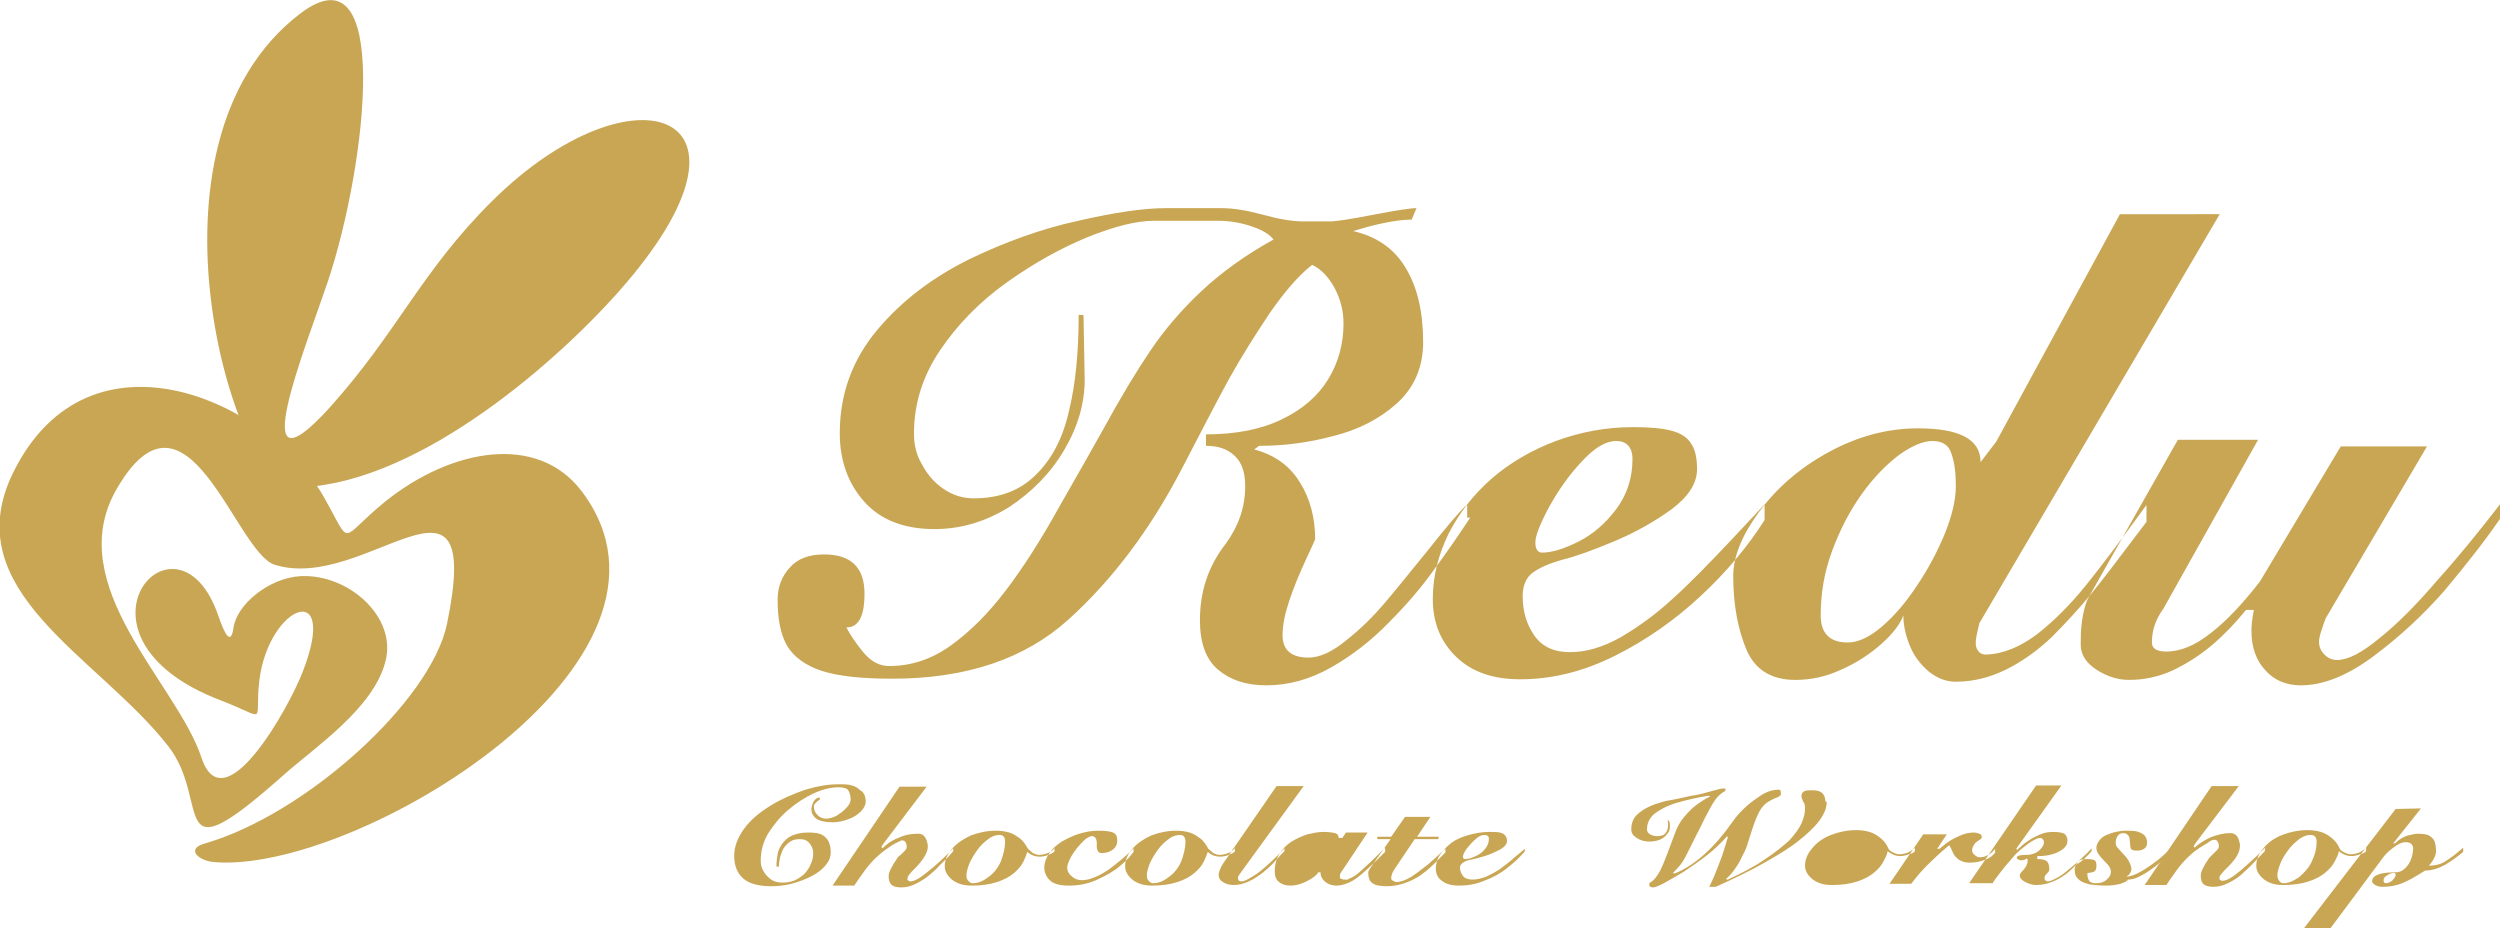
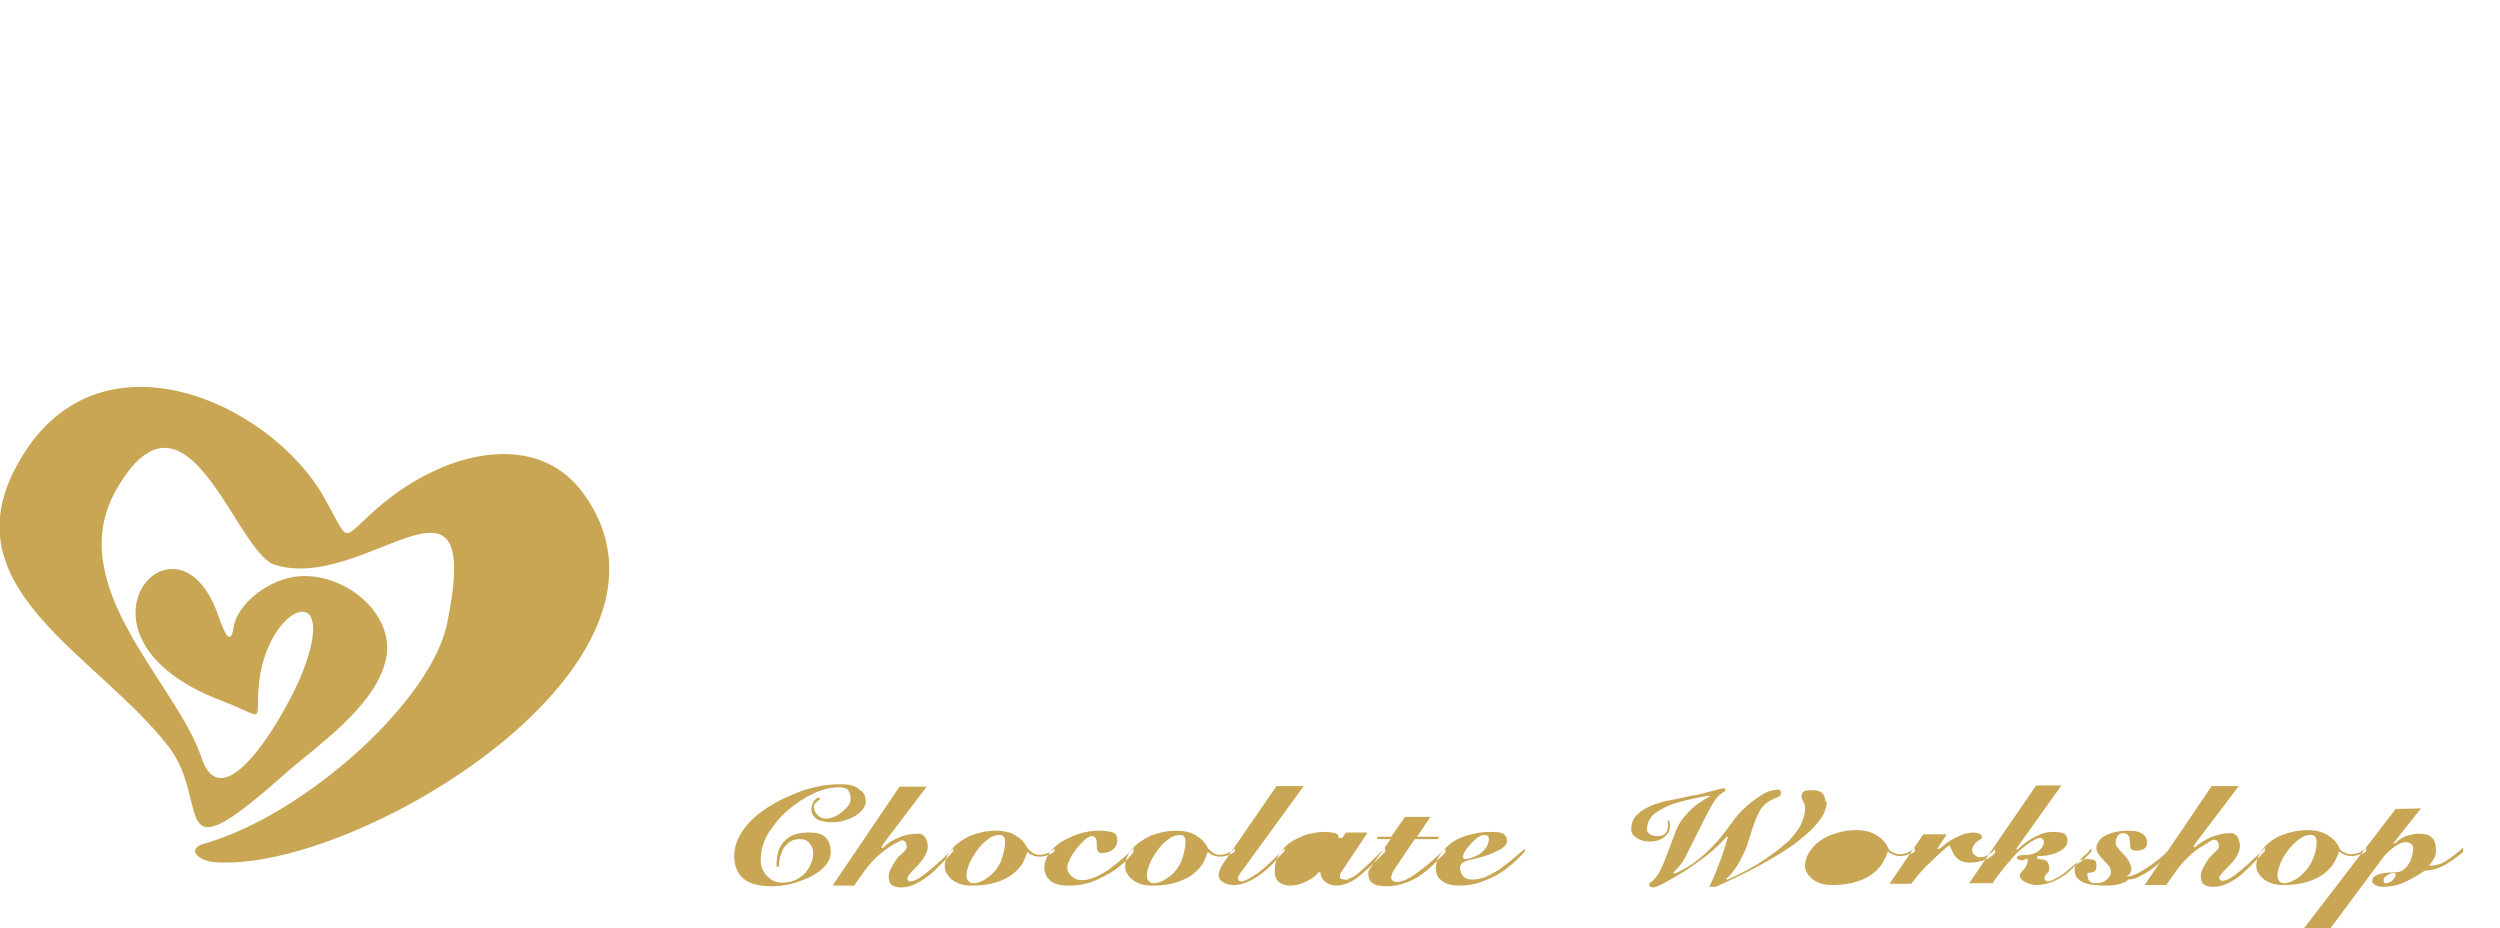
<svg xmlns="http://www.w3.org/2000/svg" version="1.1" id="圖層_1" x="0px" y="0px" viewBox="0 0 414.4 153.9" style="enable-background:new 0 0 414.4 153.9;" xml:space="preserve">
  <style type="text/css">
	.st0{fill:#C9A654;}
</style>
-   <path class="st0" d="M48.2,80.8c-9-0.1-26.8-56.8,1.5-78.5c15.2-11.7,11.2,24.5,4.7,44.2c-3.7,11-14.3,37.1,0.3,21  C66,54.9,69.8,45,81.6,33.3c23.3-23.1,47.8-15.2,20.9,15.1C91.3,61,67.9,81.1,48.2,80.8z" />
  <path class="st0" d="M35.5,142.9c23.3,2,82.3-33.3,60.9-61.5c-7.3-9.6-21.5-7.1-32.5,1.7c-7.9,6.4-5.4,7.8-10.1-0.5  c-9-16.2-39-29.8-51.6-4.3c-9.7,19.7,14,30.4,25.7,45.4c7.3,9.4-0.6,22.3,19.3,4.6c5.1-4.5,14.8-11,16.7-18.7  c1.9-7.3-6.1-14.5-14.1-14.1c-5.2,0.3-10.6,4.7-11.1,8.6c-0.4,2.7-1.3,1.5-2.5-2c-6.8-19.9-27.4,3.4,0.4,14c8.1,3.1,5.5,4,6.4-3.4  c1.6-12.5,13.2-16.9,7.2-1.4c-2.3,6-13.1,25.4-16.8,14.3c-4.1-12.4-23.1-28.4-14.2-44.3C30.9,60.7,39,91.5,45.5,93.6  c15.1,4.8,34.8-20.3,28.6,9.8C71.4,116.3,50.6,135,34,139.8C30.7,140.7,32.9,142.7,35.5,142.9z" />
  <g>
    <path class="st0" d="M143.5,132.9c0,0.5-0.3,1.1-0.8,1.6s-1.2,1-2.1,1.3c-0.8,0.3-1.7,0.5-2.5,0.5H138c-1.2,0-2.1-0.2-2.7-0.6   c-0.5-0.4-0.8-0.9-0.8-1.5l0,0c0-0.4,0.1-0.8,0.3-1.2s0.5-0.7,0.9-0.8h0.1c0.1,0,0.1,0.1,0.1,0.2c0,0.1,0,0.2-0.1,0.2   c0,0-0.1,0.1-0.3,0.2c-0.1,0.1-0.3,0.3-0.4,0.4c-0.1,0.1-0.2,0.3-0.2,0.4c0,0.6,0.2,1.1,0.6,1.5c0.4,0.4,0.9,0.6,1.4,0.6   c0.6,0,1.2-0.2,1.8-0.5c0.6-0.4,1.2-0.8,1.6-1.3c0.5-0.5,0.7-1,0.7-1.4l0,0c0-0.7-0.2-1.2-0.4-1.5s-0.7-0.5-1.6-0.5   c-1.2,0-2.6,0.3-4.1,1s-2.9,1.6-4.3,2.8c-1.4,1.2-2.4,2.5-3.3,3.9c-0.8,1.4-1.2,2.9-1.2,4.4c0,0.6,0.1,1.2,0.4,1.7   c0.3,0.6,0.7,1,1.2,1.4c0.5,0.4,1.2,0.6,1.9,0.6c0.8,0,1.5-0.1,2.2-0.4c0.6-0.3,1.2-0.7,1.6-1.1c0.4-0.5,0.8-1,1-1.6   c0.3-0.6,0.4-1.2,0.4-1.8s-0.2-1.1-0.6-1.6c-0.4-0.5-0.9-0.7-1.6-0.7c-0.6,0-1.2,0.1-1.6,0.4c-0.5,0.3-0.8,0.7-1.1,1.1   c-0.3,0.5-0.4,1-0.6,1.5c-0.1,0.5-0.2,1.1-0.2,1.6l-0.4-0.1c0-0.7,0.1-1.4,0.2-2c0.1-0.7,0.4-1.2,0.8-1.8c0.4-0.5,0.9-1,1.6-1.3   c0.7-0.3,1.6-0.5,2.6-0.5c1.1,0,1.9,0.1,2.4,0.4c0.5,0.3,0.9,0.7,1.1,1.2c0.2,0.5,0.3,1,0.3,1.7c0,0.8-0.3,1.5-0.9,2.2   c-0.6,0.7-1.4,1.3-2.4,1.8s-2.1,0.9-3.2,1.2c-1.2,0.3-2.3,0.4-3.4,0.4c-2,0-3.5-0.4-4.5-1.2s-1.6-2.1-1.6-3.8   c0-1.6,0.6-3.1,1.7-4.6s2.6-2.7,4.4-3.8c1.8-1.1,3.7-1.9,5.7-2.6c2-0.6,3.8-0.9,5.5-0.9c0.9,0,1.6,0,2.2,0.2c0.5,0.1,1,0.4,1.4,0.8   C143.2,131.3,143.5,132,143.5,132.9L143.5,132.9z M158,141.1v-0.5c-1.4,1.5-2.7,2.7-4.1,3.8c-1.3,1.1-2.3,1.7-3,1.7   c-0.1,0-0.2,0-0.3-0.1s-0.2-0.2-0.2-0.2c0-0.2,0.1-0.5,0.2-0.7c0.2-0.2,0.4-0.5,0.6-0.7c0.2-0.2,0.5-0.5,0.7-0.7   c1.2-1.3,1.9-2.4,1.9-3.4c0-0.3-0.1-0.7-0.2-1c-0.1-0.3-0.3-0.6-0.5-0.8s-0.5-0.3-0.9-0.3h-0.1c-1.1,0-2.2,0.2-3.2,0.7   c-1.1,0.4-1.9,1-2.6,1.7l-0.2-0.2l0.3-0.5l7.2-9.5h-4.5L138,146.8h3.6c0.3-0.5,0.9-1.3,1.6-2.3c0.7-1,1.5-1.9,2.4-2.7   c0.4-0.3,0.8-0.7,1.4-1.1c0.6-0.4,1.1-0.8,1.6-1c0.4-0.2,0.8-0.4,0.9-0.4c0.3,0,0.5,0.1,0.6,0.3s0.2,0.4,0.2,0.7s-0.1,0.5-0.3,0.7   s-0.4,0.4-0.7,0.7c-0.3,0.2-0.5,0.4-0.6,0.6c-0.9,1.3-1.4,2.3-1.4,2.9c0,0.6,0.1,1,0.4,1.4c0.3,0.3,0.8,0.5,1.7,0.5   c0.8,0,1.6-0.2,2.4-0.6c0.8-0.4,1.6-0.9,2.2-1.4c0.7-0.6,1.3-1.1,1.7-1.6C156.3,142.9,157.1,142.2,158,141.1L158,141.1z    M174.8,141.1c-0.1,0.2-0.5,0.4-1,0.6c-0.5,0.2-1,0.3-1.4,0.3c-0.9,0-1.6-0.3-2.1-0.8c-0.2,0.6-0.4,1.1-0.7,1.7   c-0.3,0.6-0.8,1.2-1.5,1.8s-1.6,1.1-2.8,1.5s-2.6,0.6-4.2,0.6c-0.8,0-1.6-0.1-2.3-0.4c-0.7-0.3-1.2-0.7-1.6-1.2   c-0.4-0.5-0.6-1-0.6-1.6c0-1,0.4-2,1.2-2.9s1.8-1.6,3.1-2.2c1.3-0.5,2.7-0.8,4.2-0.8c0.8,0,1.5,0.1,2.2,0.3s1.2,0.6,1.8,1   c0.5,0.4,0.9,1,1.3,1.7c0.2,0.2,0.5,0.4,0.8,0.7c0.4,0.2,0.7,0.3,1,0.3h0.1l0,0c0.4,0,0.9-0.1,1.4-0.3s0.9-0.5,1.1-0.8V141.1   L174.8,141.1z M166.6,139.5c0-0.7-0.3-1.1-0.9-1.1c-0.6,0-1.3,0.2-1.9,0.7c-0.7,0.5-1.3,1.1-1.8,1.8s-1,1.5-1.3,2.2   c-0.3,0.8-0.5,1.4-0.5,2c0,0.4,0.1,0.7,0.3,0.9s0.4,0.4,0.7,0.4c0.9,0,1.7-0.3,2.6-1c0.9-0.6,1.6-1.5,2.1-2.6   C166.3,141.7,166.6,140.6,166.6,139.5L166.6,139.5z M187.9,141.2v-0.6c-1.2,1.3-2.6,2.4-4.2,3.6c-1.7,1.1-3.1,1.7-4.4,1.7   c-0.6,0-1.2-0.2-1.7-0.7c-0.5-0.4-0.7-0.9-0.7-1.4l0,0c0-0.4,0.2-0.9,0.5-1.5s0.7-1.2,1.1-1.7c0.4-0.5,0.9-1,1.3-1.4   c0.5-0.4,0.9-0.6,1.2-0.6c0.5,0,0.8,0.4,0.8,1.2v0.6c0,0.3,0.1,0.5,0.2,0.7c0.1,0.2,0.3,0.3,0.6,0.3h0.1c0.7,0,1.3-0.2,1.8-0.6   c0.5-0.4,0.7-0.9,0.7-1.5s-0.2-1.1-0.7-1.3s-1.3-0.3-2.5-0.3h-0.1c-1,0-2,0.2-3,0.5s-2,0.8-2.9,1.3c-0.9,0.6-1.6,1.2-2.1,2   c-0.5,0.7-0.8,1.5-0.8,2.3s0.3,1.5,0.9,2.1c0.6,0.6,1.6,0.9,3.2,0.9c1.6,0,3.2-0.3,4.7-1s2.8-1.4,3.8-2.3   C186.7,142.7,187.4,141.9,187.9,141.2L187.9,141.2z M204.7,141.1c-0.1,0.2-0.5,0.4-1,0.6c-0.5,0.2-1,0.3-1.4,0.3   c-0.9,0-1.6-0.3-2.1-0.8c-0.2,0.6-0.4,1.1-0.7,1.7c-0.3,0.6-0.8,1.2-1.5,1.8s-1.6,1.1-2.8,1.5s-2.6,0.6-4.2,0.6   c-0.8,0-1.6-0.1-2.3-0.4c-0.7-0.3-1.2-0.7-1.6-1.2c-0.4-0.5-0.6-1-0.6-1.6c0-1,0.4-2,1.2-2.9s1.8-1.6,3.1-2.2   c1.3-0.5,2.7-0.8,4.2-0.8c0.8,0,1.5,0.1,2.2,0.3s1.2,0.6,1.8,1c0.5,0.4,0.9,1,1.3,1.7c0.2,0.2,0.5,0.4,0.8,0.7   c0.4,0.2,0.7,0.3,1,0.3h0.1l0,0c0.4,0,0.9-0.1,1.4-0.3s0.9-0.5,1.1-0.8V141.1L204.7,141.1z M196.5,139.5c0-0.7-0.3-1.1-0.9-1.1   c-0.6,0-1.3,0.2-1.9,0.7c-0.7,0.5-1.3,1.1-1.8,1.8s-1,1.5-1.3,2.2c-0.3,0.8-0.5,1.4-0.5,2c0,0.4,0.1,0.7,0.3,0.9s0.4,0.4,0.7,0.4   c0.9,0,1.7-0.3,2.6-1c0.9-0.6,1.6-1.5,2.1-2.6C196.2,141.7,196.5,140.6,196.5,139.5L196.5,139.5z M216.1,130.3h-4.5l-8.9,12.9   c-0.2,0.3-0.4,0.7-0.5,1s-0.2,0.6-0.2,0.8c0,0.5,0.2,0.9,0.7,1.2c0.4,0.3,1.1,0.5,1.8,0.5c0.8,0,1.7-0.2,2.5-0.6   c0.9-0.4,1.6-0.9,2.4-1.5c0.7-0.6,1.4-1.2,2-1.9s1.1-1.2,1.5-1.6v-0.5c-0.8,0.9-1.6,1.7-2.6,2.6c-1,0.9-1.8,1.6-2.7,2.1   c-0.8,0.5-1.4,0.8-1.8,0.8c-0.4,0-0.6-0.2-0.6-0.6c0-0.2,0.2-0.5,0.5-0.9L216.1,130.3L216.1,130.3z M229.6,141.2   c-0.4,0.4-1,1-1.7,1.7s-1.5,1.4-2.2,2s-1.4,1.1-2.1,1.4c-0.7,0.3-1.4,0.5-2,0.5c-0.8,0-1.4-0.2-1.9-0.6c-0.5-0.4-0.8-0.9-0.8-1.5   v-0.1h-0.4c-0.2,0.4-0.6,0.7-1.2,1.1c-0.5,0.3-1.1,0.6-1.7,0.8c-0.6,0.2-1.2,0.3-1.7,0.3c-0.8,0-1.4-0.2-1.9-0.6   c-0.5-0.4-0.7-1-0.7-1.8c0-1.1,0.3-2.1,0.8-2.9c0.5-0.8,1.2-1.5,2-2s1.7-0.9,2.6-1.2c0.9-0.2,1.8-0.4,2.6-0.4c0.9,0,1.6,0.1,2,0.2   c0.4,0.1,0.6,0.4,0.6,0.8l0,0h0.6l0.6-0.9h3.6l-4.4,6.6c-0.2,0.2-0.2,0.5-0.2,0.9c0,0.1,0.2,0.2,0.3,0.2c0.2,0.1,0.3,0.1,0.5,0.1   c0.1,0,0.3,0,0.4,0c0.1,0,0.2,0,0.2-0.1c0.3-0.1,0.7-0.3,1.2-0.6c0.5-0.4,1.1-0.9,1.7-1.5c0.7-0.6,1.2-1.1,1.5-1.4   c0.3-0.3,0.9-0.9,1.7-1.7L229.6,141.2L229.6,141.2z M221.3,139.7c0,0.4-0.3,1.1-0.9,2c-0.6,1-1.3,1.8-2.1,2.6s-1.5,1.2-2,1.2   c-0.9,0-1.3-0.5-1.3-1.4c0-0.6,0.3-1.4,1-2.3c0.6-0.9,1.4-1.7,2.2-2.4s1.5-1,1.9-1s0.7,0.1,0.9,0.4   C221.2,138.9,221.3,139.3,221.3,139.7L221.3,139.7z M239.6,141.3v-0.6c-1.1,1-2.1,1.9-2.9,2.6c-0.9,0.7-1.8,1.4-2.7,2   c-1,0.6-1.8,0.9-2.5,0.9l0,0c-0.2,0-0.4-0.1-0.6-0.2c-0.2-0.1-0.3-0.3-0.3-0.4c0-0.5,0.2-1,0.6-1.6l3.3-4.9h3.9l0.1-0.4h-3.6   l2.2-3.3h-4.2l-2.3,3.3h-2.3v0.4h2.2l-3.3,4.7c-0.3,0.4-0.4,0.7-0.4,0.8c0,0.6,0.1,1.1,0.3,1.4c0.2,0.3,0.5,0.5,1,0.7   c0.4,0.1,1,0.2,1.8,0.2c1.1,0,2-0.2,2.9-0.5s1.7-0.7,2.5-1.2c0.7-0.5,1.5-1.1,2.3-1.9C238.5,142.4,239.1,141.8,239.6,141.3   L239.6,141.3z M252.7,141.2c-0.8,0.9-1.7,1.8-2.9,2.7c-1.1,0.9-2.4,1.6-3.8,2.1c-1.4,0.6-2.8,0.8-4.2,0.8c-1.2,0-2.2-0.3-2.8-0.8   c-0.7-0.5-1-1.2-1-2s0.2-1.6,0.7-2.3s1.1-1.4,1.9-2c0.8-0.6,1.8-1,2.9-1.3c1.1-0.3,2.2-0.5,3.4-0.5c0.7,0,1.3,0,1.7,0.1   s0.7,0.2,0.9,0.5c0.2,0.2,0.3,0.5,0.3,0.9c0,0.5-0.4,1-1.1,1.4c-0.8,0.4-1.6,0.8-2.6,1.1s-1.7,0.5-2.3,0.6s-1,0.3-1.3,0.5   s-0.5,0.5-0.5,0.8c0,0.5,0.2,1,0.5,1.4s0.9,0.6,1.6,0.6c0.7,0,1.5-0.2,2.3-0.5c0.8-0.4,1.6-0.8,2.3-1.3s1.6-1.2,2.5-2   c1-0.8,1.5-1.3,1.6-1.3L252.7,141.2L252.7,141.2z M246.8,139c0-0.4-0.3-0.6-0.7-0.6c-0.5,0-1,0.2-1.5,0.7c-0.6,0.5-1,1-1.5,1.6   c-0.4,0.6-0.6,1-0.6,1.3c0,0.2,0.1,0.4,0.3,0.4c0.4,0,1-0.1,1.6-0.4c0.7-0.3,1.2-0.6,1.7-1.2C246.6,140.2,246.8,139.7,246.8,139   L246.8,139z M302.8,132.9c0,1-0.4,2-1.2,3.1c-0.8,1.1-2,2.2-3.5,3.4s-3.5,2.4-5.8,3.7s-5,2.6-7.9,3.9h-1.1c0.2-0.3,0.5-1,0.9-1.9   c0.4-1,0.8-2,1.2-3.1c0.4-1.1,0.7-2.2,1-3.2l-0.1-0.2c-1,1.1-2.1,2.2-3.4,3.2s-2.6,1.9-3.8,2.7c-1.3,0.8-2.4,1.4-3.3,1.9   s-1.6,0.7-1.8,0.7c-0.2,0-0.4-0.1-0.6-0.2v-0.1c0-0.1,0-0.2,0-0.2c0-0.1,0-0.2,0.1-0.3c0.6-0.3,1.1-0.9,1.7-2   c0.3-0.6,0.7-1.5,1.1-2.6s0.9-2.4,1.5-4c0.3-0.7,0.7-1.5,1.3-2.2c0.6-0.7,1.2-1.4,2-2s1.6-1.1,2.4-1.5l-0.3-0.1   c-1.9,0.3-3.6,0.7-5,1.1c-1.5,0.4-2.7,1-3.7,1.7s-1.5,1.7-1.5,2.8c0,0.3,0.2,0.6,0.5,0.8c0.4,0.2,0.8,0.3,1.2,0.3   c0.5,0,1-0.1,1.3-0.4c0.3-0.3,0.5-0.8,0.5-1.4c0-0.3,0-0.6-0.1-0.8h0.2c0.2,0.3,0.2,0.6,0.2,1c0,0.5-0.1,0.9-0.5,1.3   c-0.3,0.4-0.7,0.7-1.2,0.9s-1.1,0.3-1.7,0.3c-0.8,0-1.5-0.2-2.1-0.6c-0.6-0.4-0.9-0.8-0.9-1.4c0-1,0.3-1.8,0.9-2.4   c0.6-0.6,1.4-1.1,2.3-1.5s1.8-0.6,2.4-0.8c0.7-0.1,2.2-0.4,4.4-0.9c0.8-0.1,1.7-0.3,2.7-0.6s1.6-0.4,1.9-0.5s0.7-0.1,1-0.1v0.4   c-0.6,0.3-1.2,0.8-1.7,1.5s-1,1.7-1.7,3c-0.6,1.3-1.1,2.2-1.4,2.8c-0.2,0.4-0.5,1-0.9,1.8s-0.7,1.4-0.9,1.8   c-0.2,0.4-0.5,0.9-0.9,1.4s-0.8,0.9-1.2,1.3l0.3,0.1c3.4-1.4,6.6-4.3,9.6-8.6c0.5-0.7,1-1.3,1.6-1.9c0.6-0.6,1.3-1.2,2-1.7   s1.4-1,2.1-1.3s1.4-0.4,2-0.4c0.2,0,0.3,0.2,0.3,0.6v0.2c0,0.1-0.1,0.2-0.2,0.2c-0.1,0.1-0.1,0.1-0.2,0.2c-0.6,0.2-1.2,0.5-1.7,0.8   s-1,0.8-1.4,1.5s-0.8,1.7-1.2,2.9c-0.3,1-0.6,1.8-0.8,2.5c-0.2,0.7-0.5,1.4-0.9,2.1c-0.3,0.7-0.7,1.4-1.2,2.1   c-0.4,0.6-0.9,1.2-1.5,1.7l0.2,0.1h0.1c2.4-1.1,4.5-2.2,6.2-3.4c1.7-1.1,3-2.2,4-3.1c0.9-1,1.6-1.9,2-2.8c0.4-0.9,0.6-1.7,0.6-2.4   c0-0.6-0.1-1-0.3-1.2l-0.3-0.8c0-0.4,0.1-0.7,0.4-0.9s0.7-0.2,1.3-0.2h0.2c0.8,0,1.3,0.2,1.6,0.5c0.3,0.3,0.5,0.9,0.5,1.6v-0.2   H302.8z M317.4,141.1v-0.6c-0.2,0.3-0.6,0.5-1.1,0.8c-0.5,0.2-1,0.3-1.4,0.3l0,0h-0.1c-0.3,0-0.6-0.1-1-0.3s-0.7-0.4-0.8-0.7   c-0.3-0.7-0.7-1.2-1.3-1.7c-0.5-0.4-1.1-0.8-1.8-1c-0.7-0.2-1.4-0.3-2.2-0.3c-1.5,0-2.9,0.3-4.2,0.8c-1.3,0.5-2.4,1.3-3.1,2.2   c-0.8,0.9-1.2,1.9-1.2,2.9c0,0.6,0.2,1.1,0.6,1.6s0.9,0.9,1.6,1.2s1.4,0.4,2.3,0.4c1.6,0,3-0.2,4.2-0.6c1.2-0.4,2.1-0.9,2.8-1.5   c0.7-0.6,1.2-1.2,1.5-1.8s0.6-1.1,0.7-1.7c0.6,0.5,1.3,0.8,2.1,0.8c0.4,0,0.9-0.1,1.4-0.3C316.9,141.5,317.3,141.3,317.4,141.1   L317.4,141.1z M309.2,139.5c0-0.7-0.3-1.1-0.9-1.1s-1.3,0.2-1.9,0.7c-0.7,0.5-1.3,1.1-1.8,1.8s-1,1.5-1.3,2.2   c-0.3,0.8-0.5,1.4-0.5,2c0,0.4,0.1,0.7,0.3,0.9c0.2,0.2,0.4,0.4,0.7,0.4c0.9,0,1.7-0.3,2.6-1c0.9-0.6,1.6-1.5,2.1-2.6   C308.9,141.7,309.2,140.6,309.2,139.5L309.2,139.5z M330.8,141.2c-0.3,0.5-0.9,1-1.7,1.3c-0.8,0.3-1.7,0.5-2.6,0.5   c-0.8,0-1.3-0.2-1.8-0.5c-0.4-0.3-0.8-0.7-1-1.2s-0.4-0.9-0.6-1.2c-0.7,0.6-1.7,1.4-3,2.7c-1.3,1.2-2.4,2.5-3.3,3.7h-3.6l5.6-8.2   h3.9l-1.6,2.4h0.4c0.2-0.2,0.6-0.5,1.1-0.9s1.2-0.8,2.1-1.2c0.8-0.4,1.7-0.6,2.5-0.6c0.3,0,0.6,0.1,0.9,0.2   c0.3,0.1,0.4,0.3,0.4,0.5c0,0.1,0,0.2-0.1,0.3s-0.2,0.2-0.4,0.3c-0.2,0.1-0.3,0.2-0.4,0.3c-0.2,0.1-0.3,0.3-0.5,0.6   c-0.1,0.2-0.2,0.5-0.2,0.7c0,0.3,0.1,0.6,0.4,0.8c0.3,0.3,0.6,0.4,0.9,0.4c0.4,0,0.9-0.1,1.4-0.4c0.5-0.3,0.8-0.6,1.1-1v0.5H330.8z    M346.7,141.1v-0.5c-0.4,0.5-1,1.1-1.8,1.8c-0.7,0.7-1.5,1.3-2.2,1.9c-0.7,0.6-1.3,1-1.9,1.3s-1,0.5-1.3,0.5   c-0.2,0-0.4-0.1-0.5-0.2c-0.1-0.1-0.1-0.3-0.1-0.4c0-0.2,0.1-0.4,0.4-0.7s0.4-0.5,0.4-0.7c0-0.7-0.2-1.2-0.5-1.4s-0.8-0.3-1.5-0.3   v-0.5h0.3c0.7,0,1.5-0.1,2.2-0.3s1.3-0.5,1.8-0.9s0.7-0.8,0.7-1.4c0-0.5-0.2-0.8-0.5-1.1c-0.4-0.2-1-0.3-1.9-0.3   c-0.7,0-1.4,0.1-2.1,0.4c-0.7,0.3-1.3,0.6-1.9,1s-1,0.7-1.3,1s-0.5,0.4-0.6,0.6l-0.2-0.2l7.5-10.5h-4.2l-11.1,16.2h3.9   c0.1-0.2,0.3-0.5,0.6-0.9c0.3-0.4,0.7-0.9,1.3-1.7c0.6-0.7,1.2-1.4,1.9-2.2c0.7-0.7,1.5-1.3,2.3-1.9c0.8-0.5,1.3-0.8,1.8-0.8   c0.2,0,0.3,0.1,0.4,0.2c0.1,0.1,0.2,0.3,0.2,0.5c0,0.5-0.3,0.9-0.8,1.4c-0.5,0.4-1.2,0.7-2,0.7c-1.1,0-1.7,0.1-1.7,0.5   c0,0.1,0.1,0.2,0.3,0.3c0.2,0.1,0.3,0.1,0.5,0.1c0.1,0,0.3,0,0.5-0.1s0.3-0.1,0.3-0.2c0.1,0,0.2,0.1,0.2,0.2c0,0.3,0,0.6-0.1,0.7   c-0.1,0.2-0.1,0.4-0.3,0.6c-0.1,0.2-0.3,0.4-0.4,0.5c-0.2,0.2-0.3,0.3-0.4,0.5c-0.1,0.1-0.1,0.3-0.1,0.4c0,0.3,0.3,0.7,0.9,1   s1.2,0.5,1.8,0.5c1,0,1.8-0.2,2.6-0.5c0.8-0.3,1.5-0.7,2.2-1.2s1.3-1.1,2-1.8C345,142.9,345.8,142.1,346.7,141.1L346.7,141.1z    M359.9,141.1c-0.5,0.6-1,1.2-1.7,1.7c-0.6,0.6-1.3,1.1-1.9,1.5c-0.7,0.5-1.3,0.8-1.9,1.1s-1.2,0.4-1.7,0.4c0,0.2-0.4,0.4-1.2,0.7   c-0.8,0.2-1.6,0.3-2.4,0.3c-1,0-1.9-0.1-2.7-0.2c-0.8-0.2-1.4-0.4-1.8-0.8c-0.5-0.4-0.7-0.9-0.7-1.6c0-0.5,0.2-0.9,0.5-1.3   c0.3-0.4,0.9-0.5,1.6-0.5c0.6,0,1.1,0.1,1.2,0.2c0.2,0.1,0.3,0.4,0.3,0.9v0.1c0,0.4-0.1,0.7-0.4,0.9c-0.3,0.1-0.7,0.2-1.1,0.2   c0,0.6,0.1,1,0.3,1.3c0.2,0.3,0.6,0.4,1.2,0.4c0.7,0,1.3-0.2,1.7-0.6c0.5-0.4,0.7-0.8,0.7-1.3c0-0.3-0.1-0.6-0.3-0.9   c-0.2-0.3-0.5-0.6-0.9-1s-0.7-0.8-0.9-1.1c-0.2-0.3-0.3-0.6-0.3-1s0.2-0.8,0.5-1.2s0.7-0.7,1.2-0.9s1-0.4,1.5-0.5s1.1-0.2,1.5-0.2   c0.8,0,1.4,0,1.9,0.1s0.9,0.3,1.3,0.6c0.3,0.3,0.5,0.7,0.5,1.3c0,0.5-0.2,0.8-0.5,1s-0.7,0.3-1.2,0.3s-0.7-0.1-0.9-0.2   c-0.1-0.1-0.2-0.4-0.2-0.7c0-0.4-0.1-0.7-0.1-1s-0.1-0.5-0.3-0.7c-0.2-0.2-0.4-0.3-0.8-0.3s-0.7,0.2-0.9,0.5   c-0.2,0.3-0.3,0.7-0.3,1.1c0,0.3,0.1,0.6,0.3,0.8c0.2,0.2,0.5,0.6,0.9,1c0.5,0.5,0.8,0.9,1,1.3c0.2,0.4,0.4,0.8,0.4,1.3   c0,0.2-0.1,0.4-0.2,0.6c-0.1,0.2-0.3,0.4-0.6,0.6c0.6,0,1.5-0.3,2.5-0.9c1-0.6,2-1.3,2.9-2c0.9-0.8,1.6-1.4,1.9-1.8v0.5H359.9z" />
    <path class="st0" d="M375.4,141.1c-1,1-1.7,1.8-2.2,2.3s-1.1,1-1.7,1.6c-0.7,0.6-1.4,1-2.2,1.4c-0.8,0.4-1.6,0.6-2.4,0.6   c-0.9,0-1.4-0.2-1.7-0.5c-0.3-0.3-0.4-0.8-0.4-1.4c0-0.6,0.5-1.6,1.4-2.9c0.1-0.1,0.3-0.3,0.6-0.6c0.3-0.3,0.5-0.5,0.7-0.7   s0.3-0.4,0.3-0.7s-0.1-0.5-0.2-0.7s-0.3-0.3-0.6-0.3c-0.2,0-0.5,0.1-0.9,0.4c-0.4,0.3-1,0.6-1.6,1s-1.1,0.8-1.4,1.1   c-0.9,0.8-1.7,1.7-2.4,2.7c-0.7,1-1.3,1.8-1.6,2.3h-3.6l11.1-16.4h4.5l-7.2,9.5l-0.3,0.5l0.2,0.2c0.7-0.7,1.6-1.2,2.6-1.7   c1.1-0.4,2.1-0.7,3.2-0.7h0.1c0.4,0,0.7,0.1,0.9,0.3c0.2,0.2,0.4,0.4,0.5,0.8c0.1,0.3,0.2,0.6,0.2,1c0,1-0.6,2.1-1.9,3.4   c-0.2,0.2-0.5,0.5-0.7,0.7s-0.4,0.5-0.6,0.7s-0.2,0.5-0.2,0.7c0,0.1,0.1,0.2,0.2,0.2c0.1,0.1,0.2,0.1,0.3,0.1c0.7,0,1.7-0.6,3-1.7   c1.3-1.1,2.7-2.4,4.1-3.8L375.4,141.1L375.4,141.1z M392.2,141.1v-0.6c-0.2,0.3-0.6,0.5-1.1,0.8c-0.5,0.2-1,0.3-1.4,0.3l0,0h-0.1   c-0.3,0-0.6-0.1-1-0.3s-0.7-0.4-0.8-0.7c-0.3-0.7-0.7-1.2-1.3-1.7c-0.5-0.4-1.1-0.8-1.8-1c-0.7-0.2-1.4-0.3-2.2-0.3   c-1.5,0-2.9,0.3-4.2,0.8c-1.3,0.5-2.4,1.3-3.1,2.2c-0.8,0.9-1.2,1.9-1.2,2.9c0,0.6,0.2,1.1,0.6,1.6s0.9,0.9,1.6,1.2   s1.4,0.4,2.3,0.4c1.6,0,3-0.2,4.2-0.6c1.2-0.4,2.1-0.9,2.8-1.5c0.7-0.6,1.2-1.2,1.5-1.8s0.6-1.1,0.7-1.7c0.6,0.5,1.3,0.8,2.1,0.8   c0.4,0,0.9-0.1,1.4-0.3C391.7,141.5,392,141.3,392.2,141.1L392.2,141.1z M384,139.5c0,1.2-0.3,2.3-0.8,3.3   c-0.5,1.1-1.3,1.9-2.1,2.6c-0.9,0.6-1.7,1-2.6,1c-0.3,0-0.5-0.1-0.7-0.4c-0.2-0.2-0.3-0.6-0.3-0.9c0-0.6,0.2-1.2,0.5-2   s0.8-1.5,1.3-2.2s1.2-1.3,1.8-1.8c0.7-0.5,1.3-0.7,1.9-0.7C383.6,138.4,384,138.7,384,139.5L384,139.5z M408.3,141.2   c-0.8,0.7-1.8,1.4-2.9,2.1c-1.1,0.6-2.2,1-3.4,1c-1.6,1-2.8,1.7-3.8,2.1c-1,0.4-2.1,0.6-3.3,0.6c-0.4,0-0.8-0.1-1.2-0.3   c-0.3-0.2-0.5-0.4-0.5-0.6c0-1,1.3-1.5,3.8-1.5c0.7,0,1.2-0.2,1.7-0.7s0.8-1,1-1.6s0.3-1.2,0.3-1.7c0-0.3-0.1-0.5-0.3-0.7   c-0.2-0.2-0.5-0.3-1-0.3c-0.4,0-1,0.2-1.7,0.7s-1.3,1-1.8,1.6l-9,12.1h-4.4l15.3-19.9l4.2-0.1l-4.6,5.8h0.3   c0.7-0.7,1.4-1.1,2.1-1.3c0.8-0.2,1.3-0.3,1.7-0.3c0.9,0,1.6,0.1,2,0.4c0.4,0.3,0.7,0.6,0.8,1c0.1,0.4,0.2,0.9,0.2,1.4   c0,0.4-0.1,0.8-0.3,1.2c-0.2,0.4-0.5,0.9-0.9,1.3c1,0,1.9-0.2,2.7-0.7c0.8-0.5,1.8-1.2,3-2.3L408.3,141.2L408.3,141.2z M397.1,145   c0-0.2-0.1-0.3-0.3-0.3c-0.3,0-0.7,0.1-1.1,0.4c-0.4,0.2-0.6,0.5-0.6,0.8s0.1,0.5,0.4,0.5s0.6-0.1,1-0.4   C396.9,145.6,397.1,145.3,397.1,145z" />
  </g>
-   <path class="st0" d="M243.7,85.8c-1.7,2.6-3.7,5.5-5.9,8.5c-2.2,3.1-4.7,6-7.6,8.9c-2.8,2.9-6,5.4-9.5,7.4s-7.1,3-10.8,3  c-3.4,0-6-0.9-8-2.6s-3-4.4-3-8.2c0-4.8,1.4-9,4.3-12.7c2.1-2.9,3.2-6,3.2-9.5c0-2.4-0.6-4-1.8-5.1s-2.7-1.6-4.7-1.6V72  c4.9,0,9.1-0.8,12.6-2.5s6-3.9,7.7-6.7s2.5-5.9,2.5-9.2c0-2.1-0.5-4-1.5-5.9c-1-1.8-2.2-3.1-3.7-3.8c-2.3,1.8-4.6,4.5-7.1,8.1  c-2.4,3.6-4.6,7.1-6.5,10.5s-4.5,8.5-8,15.2c-5.3,10.2-11.6,18.5-18.8,25s-16.9,9.8-29.2,9.8c-5,0-8.9-0.4-11.7-1.3  c-2.7-0.9-4.6-2.3-5.7-4.1c-1.1-1.9-1.6-4.4-1.6-7.7c0-2.1,0.7-3.9,2-5.3c1.3-1.5,3.2-2.2,5.7-2.2c4.5,0,6.7,2.2,6.7,6.5  c0,3.8-1,5.6-3,5.6c0.5,1,1.4,2.4,2.7,4s2.7,2.4,4.4,2.4c3.6,0,7-1.1,10.2-3.4s6.2-5.3,9.1-9.1c2.9-3.8,5.9-8.5,9-14.1  c3.2-5.6,5.6-9.8,7.2-12.7c2.9-5.3,5.5-9.6,7.8-13s5.1-6.7,8.4-9.8c3.3-3.1,7.3-6,12-8.6c-0.6-0.8-1.7-1.5-3.4-2.1s-3.6-1-5.7-1  h-10.8c-2.8,0-6.4,0.9-10.9,2.7c-4.4,1.8-8.9,4.3-13.4,7.5s-8.2,7-11.1,11.3c-2.9,4.3-4.3,8.9-4.3,13.8c0,1.8,0.4,3.6,1.4,5.2  c0.9,1.7,2.1,3,3.6,4s3.1,1.5,4.9,1.5c4.3,0,7.7-1.3,10.3-3.9c2.6-2.5,4.5-6.1,5.5-10.6c1.1-4.5,1.6-9.8,1.6-15.9h0.8l0.2,10.7  c0,3.9-1.1,7.8-3.4,11.7c-2.3,3.9-5.4,7-9.2,9.5c-3.9,2.4-8,3.6-12.3,3.6c-5,0-8.9-1.5-11.6-4.5c-2.7-3-4.1-6.8-4.1-11.4  c0-6.5,2.1-12.2,6.2-17.1c4.1-4.9,9.2-8.7,15.2-11.7c6-2.9,12.1-5.1,18.1-6.4c6.1-1.4,10.9-2.1,14.5-2.1h9.3c2,0,4.3,0.4,6.9,1.1  c2.5,0.7,4.8,1.1,6.7,1.1h4.3c1.1,0,3.6-0.4,7.2-1.1c3.7-0.7,6.1-1.1,7.2-1.1l-0.8,1.9c-1.3,0-2.9,0.2-4.8,0.6  c-1.9,0.4-3.6,0.9-4.9,1.3c3.9,0.9,6.8,2.9,8.7,6.1c1.9,3.1,2.9,7.2,2.9,12.3c0,4.2-1.5,7.6-4.4,10.2s-6.5,4.4-10.6,5.4  c-4.1,1.1-8.2,1.6-12.2,1.6l-0.8,0.6c3.4,0.9,5.9,2.7,7.6,5.5c1.7,2.7,2.5,5.9,2.5,9.4c0,0-0.5,1.2-1.6,3.5c-1.1,2.4-2,4.6-2.7,6.7  s-1.1,4-1.1,5.7c0,2.4,1.4,3.7,4.3,3.7c1.9,0,4-1,6.3-2.9c2.4-1.9,4.4-3.9,6.2-6s4.2-5.1,7.3-8.9c3.1-3.9,5.2-6.4,6.5-7.6v2.2H243.7  z M292.5,86.2v-2.6c-0.3,0.3-2.2,2.4-5.8,6.2c-3.6,3.8-6.7,7-9.5,9.5c-2.7,2.5-5.6,4.6-8.5,6.3c-3,1.7-5.8,2.5-8.5,2.5  c-2.6,0-4.6-0.9-5.9-2.8c-1.3-1.9-1.9-4-1.9-6.5c0-1.8,0.6-3.1,1.7-3.9c1.1-0.8,2.7-1.5,4.8-2.1c2.1-0.5,4.9-1.5,8.5-3  s6.8-3.3,9.7-5.4c2.8-2.1,4.2-4.3,4.2-6.6c0-1.9-0.3-3.3-1-4.3c-0.6-1-1.7-1.7-3.2-2.1s-3.6-0.6-6.4-0.6c-4.5,0-8.7,0.8-12.8,2.3  c-4,1.5-7.6,3.6-10.6,6.2c-3.1,2.7-5.4,5.7-7.2,9.2c-1.7,3.5-2.6,7.1-2.6,10.8c0,3.9,1.3,7.1,3.9,9.6c2.6,2.5,6.1,3.7,10.6,3.7  c5.3,0,10.5-1.3,15.7-3.9c5.2-2.6,9.9-5.9,14.2-9.9C286.2,94.8,289.7,90.6,292.5,86.2L292.5,86.2z M270.6,76.1  c0,3.1-0.9,5.9-2.7,8.3c-1.8,2.4-3.9,4.2-6.3,5.4c-2.4,1.2-4.4,1.8-6,1.8c-0.7,0-1.1-0.6-1.1-1.7s0.8-3.1,2.3-5.9  c1.5-2.7,3.3-5.3,5.4-7.5c2.1-2.3,4-3.4,5.7-3.4C269.6,73.1,270.6,74.1,270.6,76.1L270.6,76.1z M368,35.4l-39.9,67.9  c0,0-0.1,0.4-0.3,1.3c-0.2,0.8-0.3,1.5-0.3,2s0.1,0.9,0.4,1.3s0.7,0.6,1.3,0.6c2.9-0.1,5.7-1.3,8.5-3.4c2.8-2.2,5.4-4.8,8-8  c2.5-3.1,5.9-7.6,10.1-13.4v2.8c-4.3,5.7-7.4,9.8-9.3,12.1c-1.9,2.3-4,4.6-6.4,7c-2.4,2.3-5,4.1-7.6,5.4c-2.7,1.3-5.4,2-8.3,2  c-1.7,0-3.1-0.6-4.5-1.7c-1.3-1.1-2.4-2.5-3.1-4.2s-1.1-3.4-1.1-5.1c-0.5,1.4-1.7,3-3.6,4.7s-4.2,3.2-6.7,4.3  c-2.6,1.2-5.1,1.7-7.6,1.7c-4,0-6.7-1.7-8.1-5s-2.2-7.4-2.2-12.2c0-3.3,1.5-6.9,4.4-10.8s6.7-7.2,11.5-9.8c4.8-2.6,9.7-3.9,14.7-3.9  c6.9,0,10.4,1.8,10.4,5.6l2.6-3.4l20.5-37.7H368V35.4z M324.2,80.6c0-2.1-0.2-3.9-0.7-5.3c-0.4-1.5-1.5-2.2-3.2-2.2  c-1.5,0-3.4,0.8-5.5,2.3c-2.1,1.6-4.2,3.7-6.2,6.5s-3.6,5.9-4.9,9.4s-1.9,7-1.9,10.7c0,3,1.5,4.5,4.5,4.5c1.7,0,3.6-0.9,5.6-2.6  c2.1-1.8,4-4,5.9-6.9c1.9-2.8,3.4-5.7,4.6-8.6C323.6,85.4,324.2,82.8,324.2,80.6L324.2,80.6z M414.4,86v-2.4  c-3.4,4.4-6.8,8.6-10.4,12.6c-3.5,4.1-6.7,7.3-9.6,9.6c-2.9,2.4-5.2,3.6-7,3.6c-0.8,0-1.5-0.3-2.1-0.9s-0.9-1.3-0.9-2.1  c0-0.4,0.1-1,0.4-1.9s0.5-1.5,0.7-2L402.3,74H388l-13.4,22.4c-2.8,3.6-5.5,6.5-8.1,8.5c-2.6,2.1-5.1,3.1-7.4,3.1  c-1.6,0-2.4-0.5-2.4-1.5c0-2,0.6-3.8,1.9-5.6l15.7-28H361l-15,26.5c-0.4,1-0.7,2.2-0.9,3.6c-0.2,1.5-0.2,2.8-0.2,3.9  c0,1.6,0.9,3,2.6,4.1s3.5,1.7,5.4,1.7c2.5,0,4.9-0.5,7.3-1.6c2.3-1.1,4.5-2.5,6.5-4.2s3.9-3.7,5.6-5.8h1.3c-0.3,1.5-0.4,2.6-0.4,3.5  c0,2.7,0.8,4.9,2.3,6.5c1.5,1.7,3.5,2.5,5.9,2.5c3.7,0,7.7-1.6,12-4.8c4.3-3.2,8.2-6.8,11.8-10.9C408.7,93.7,411.8,89.8,414.4,86z" />
</svg>